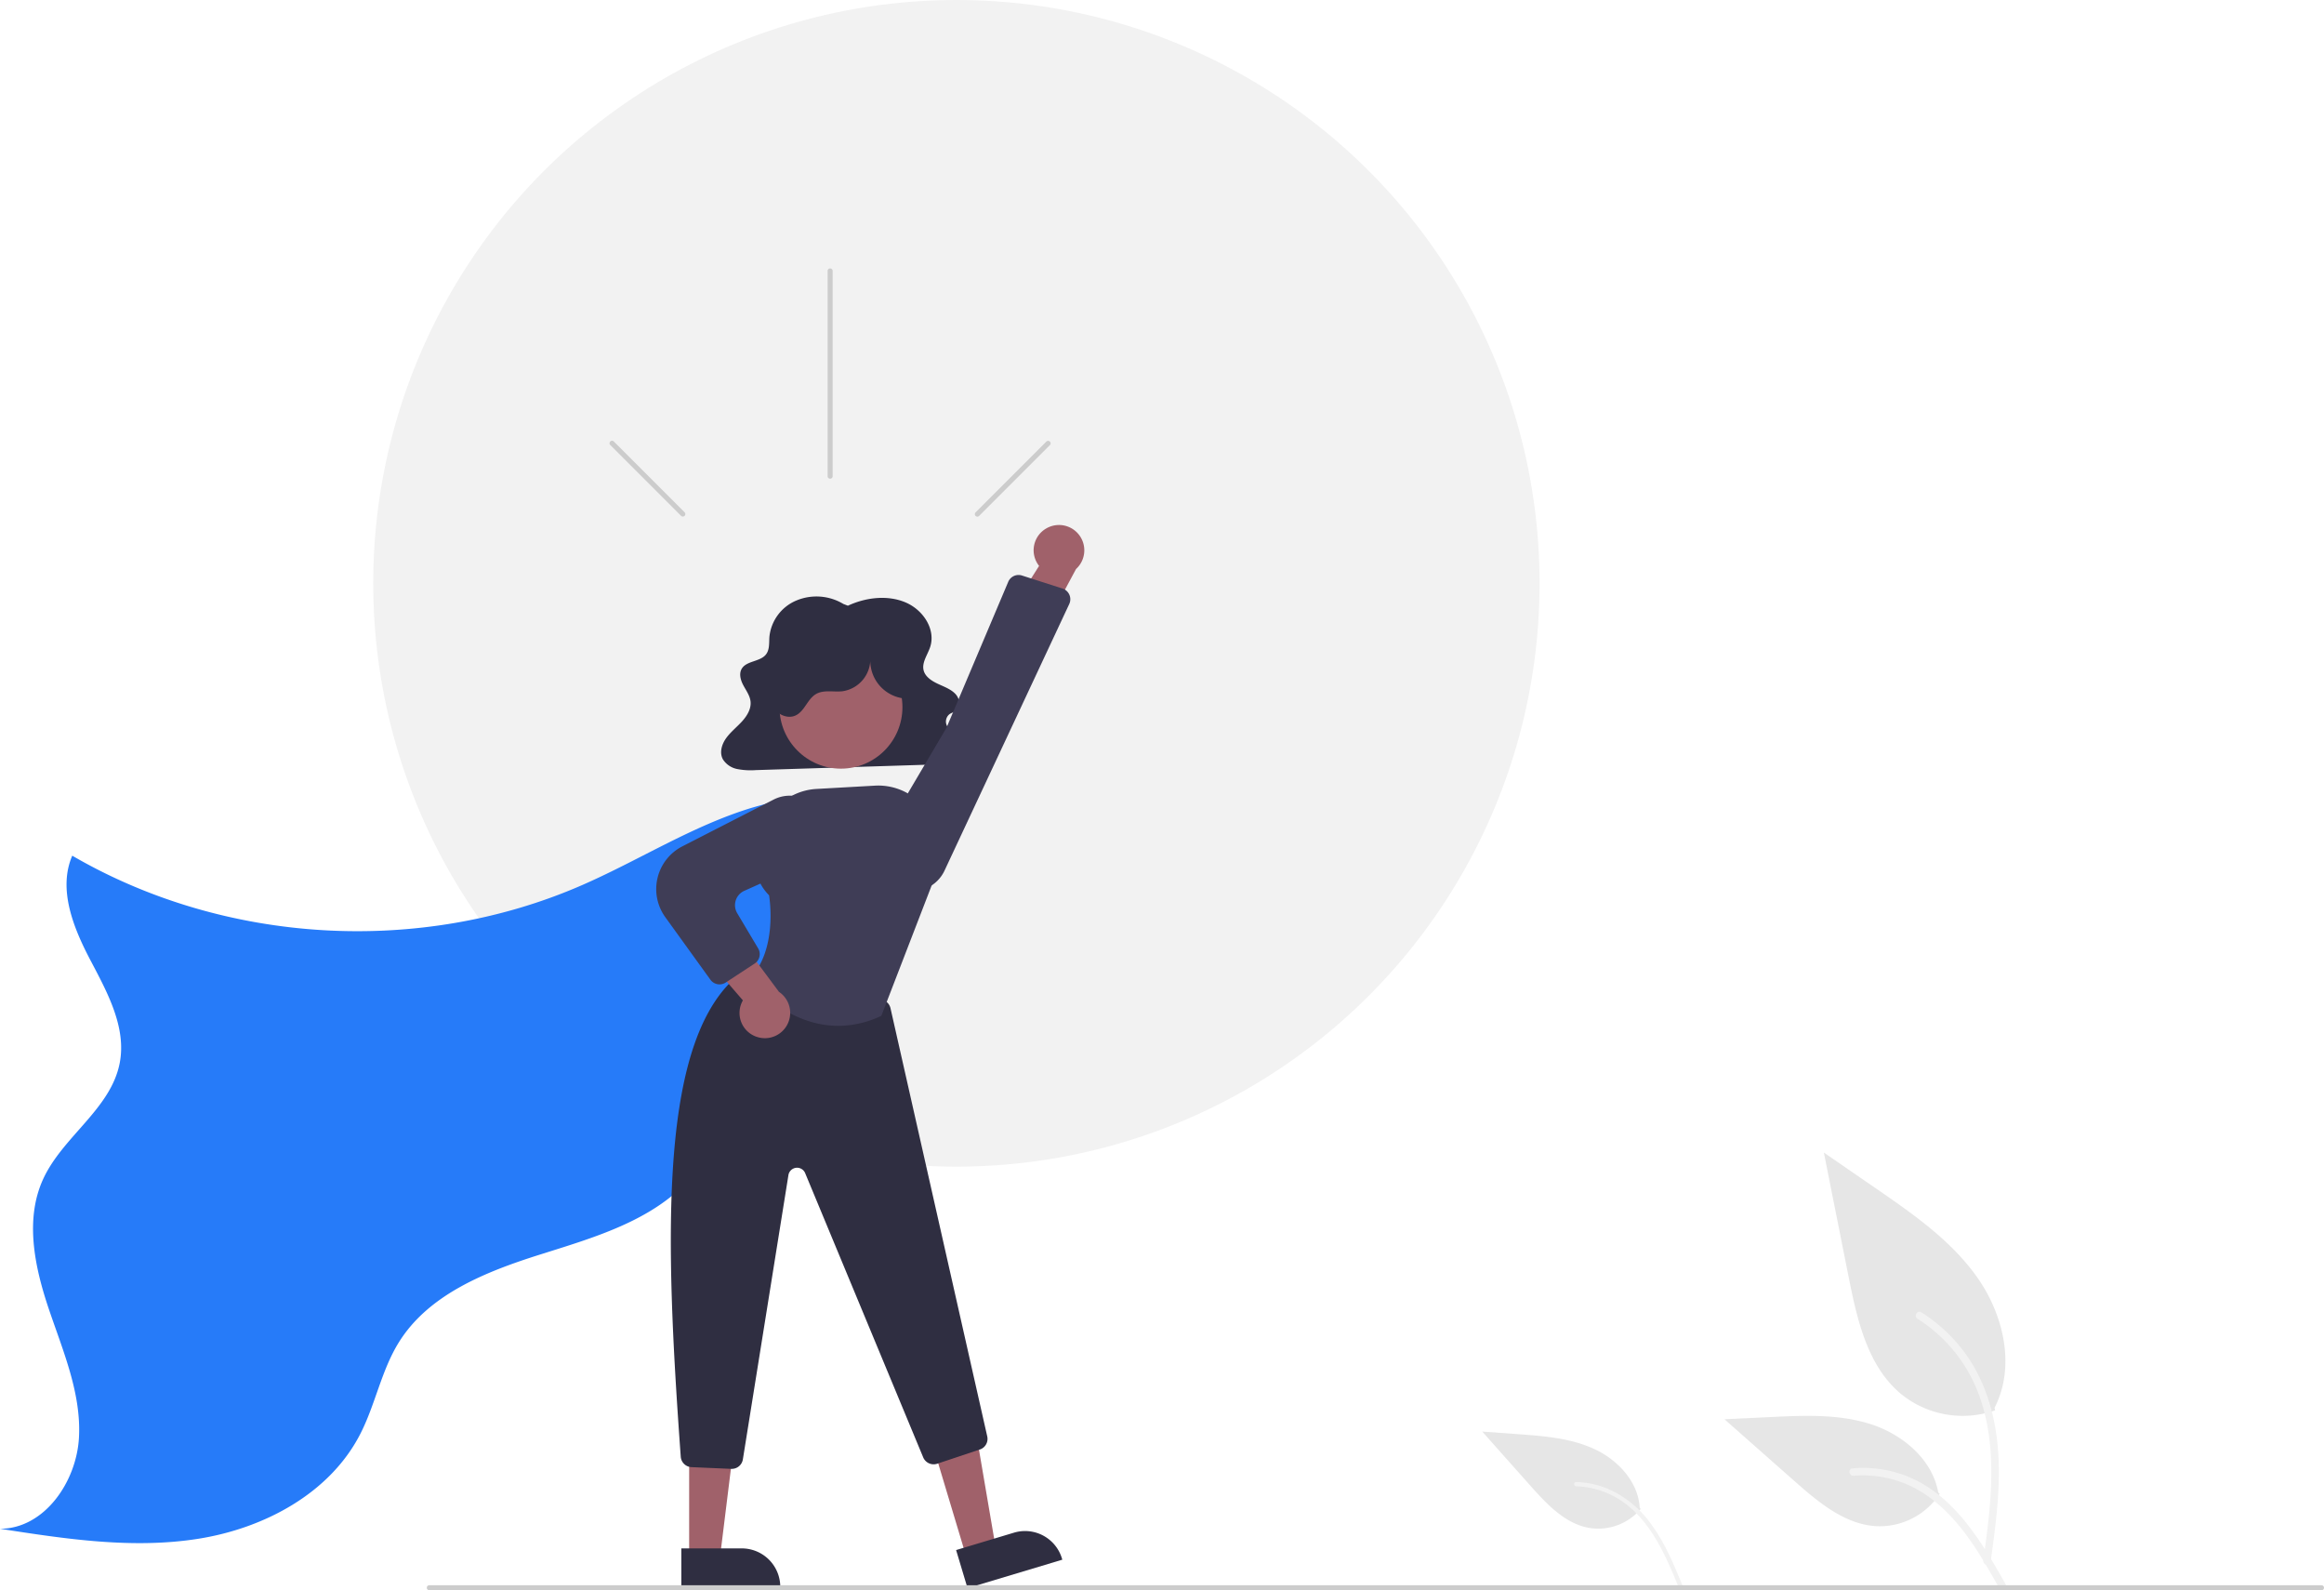
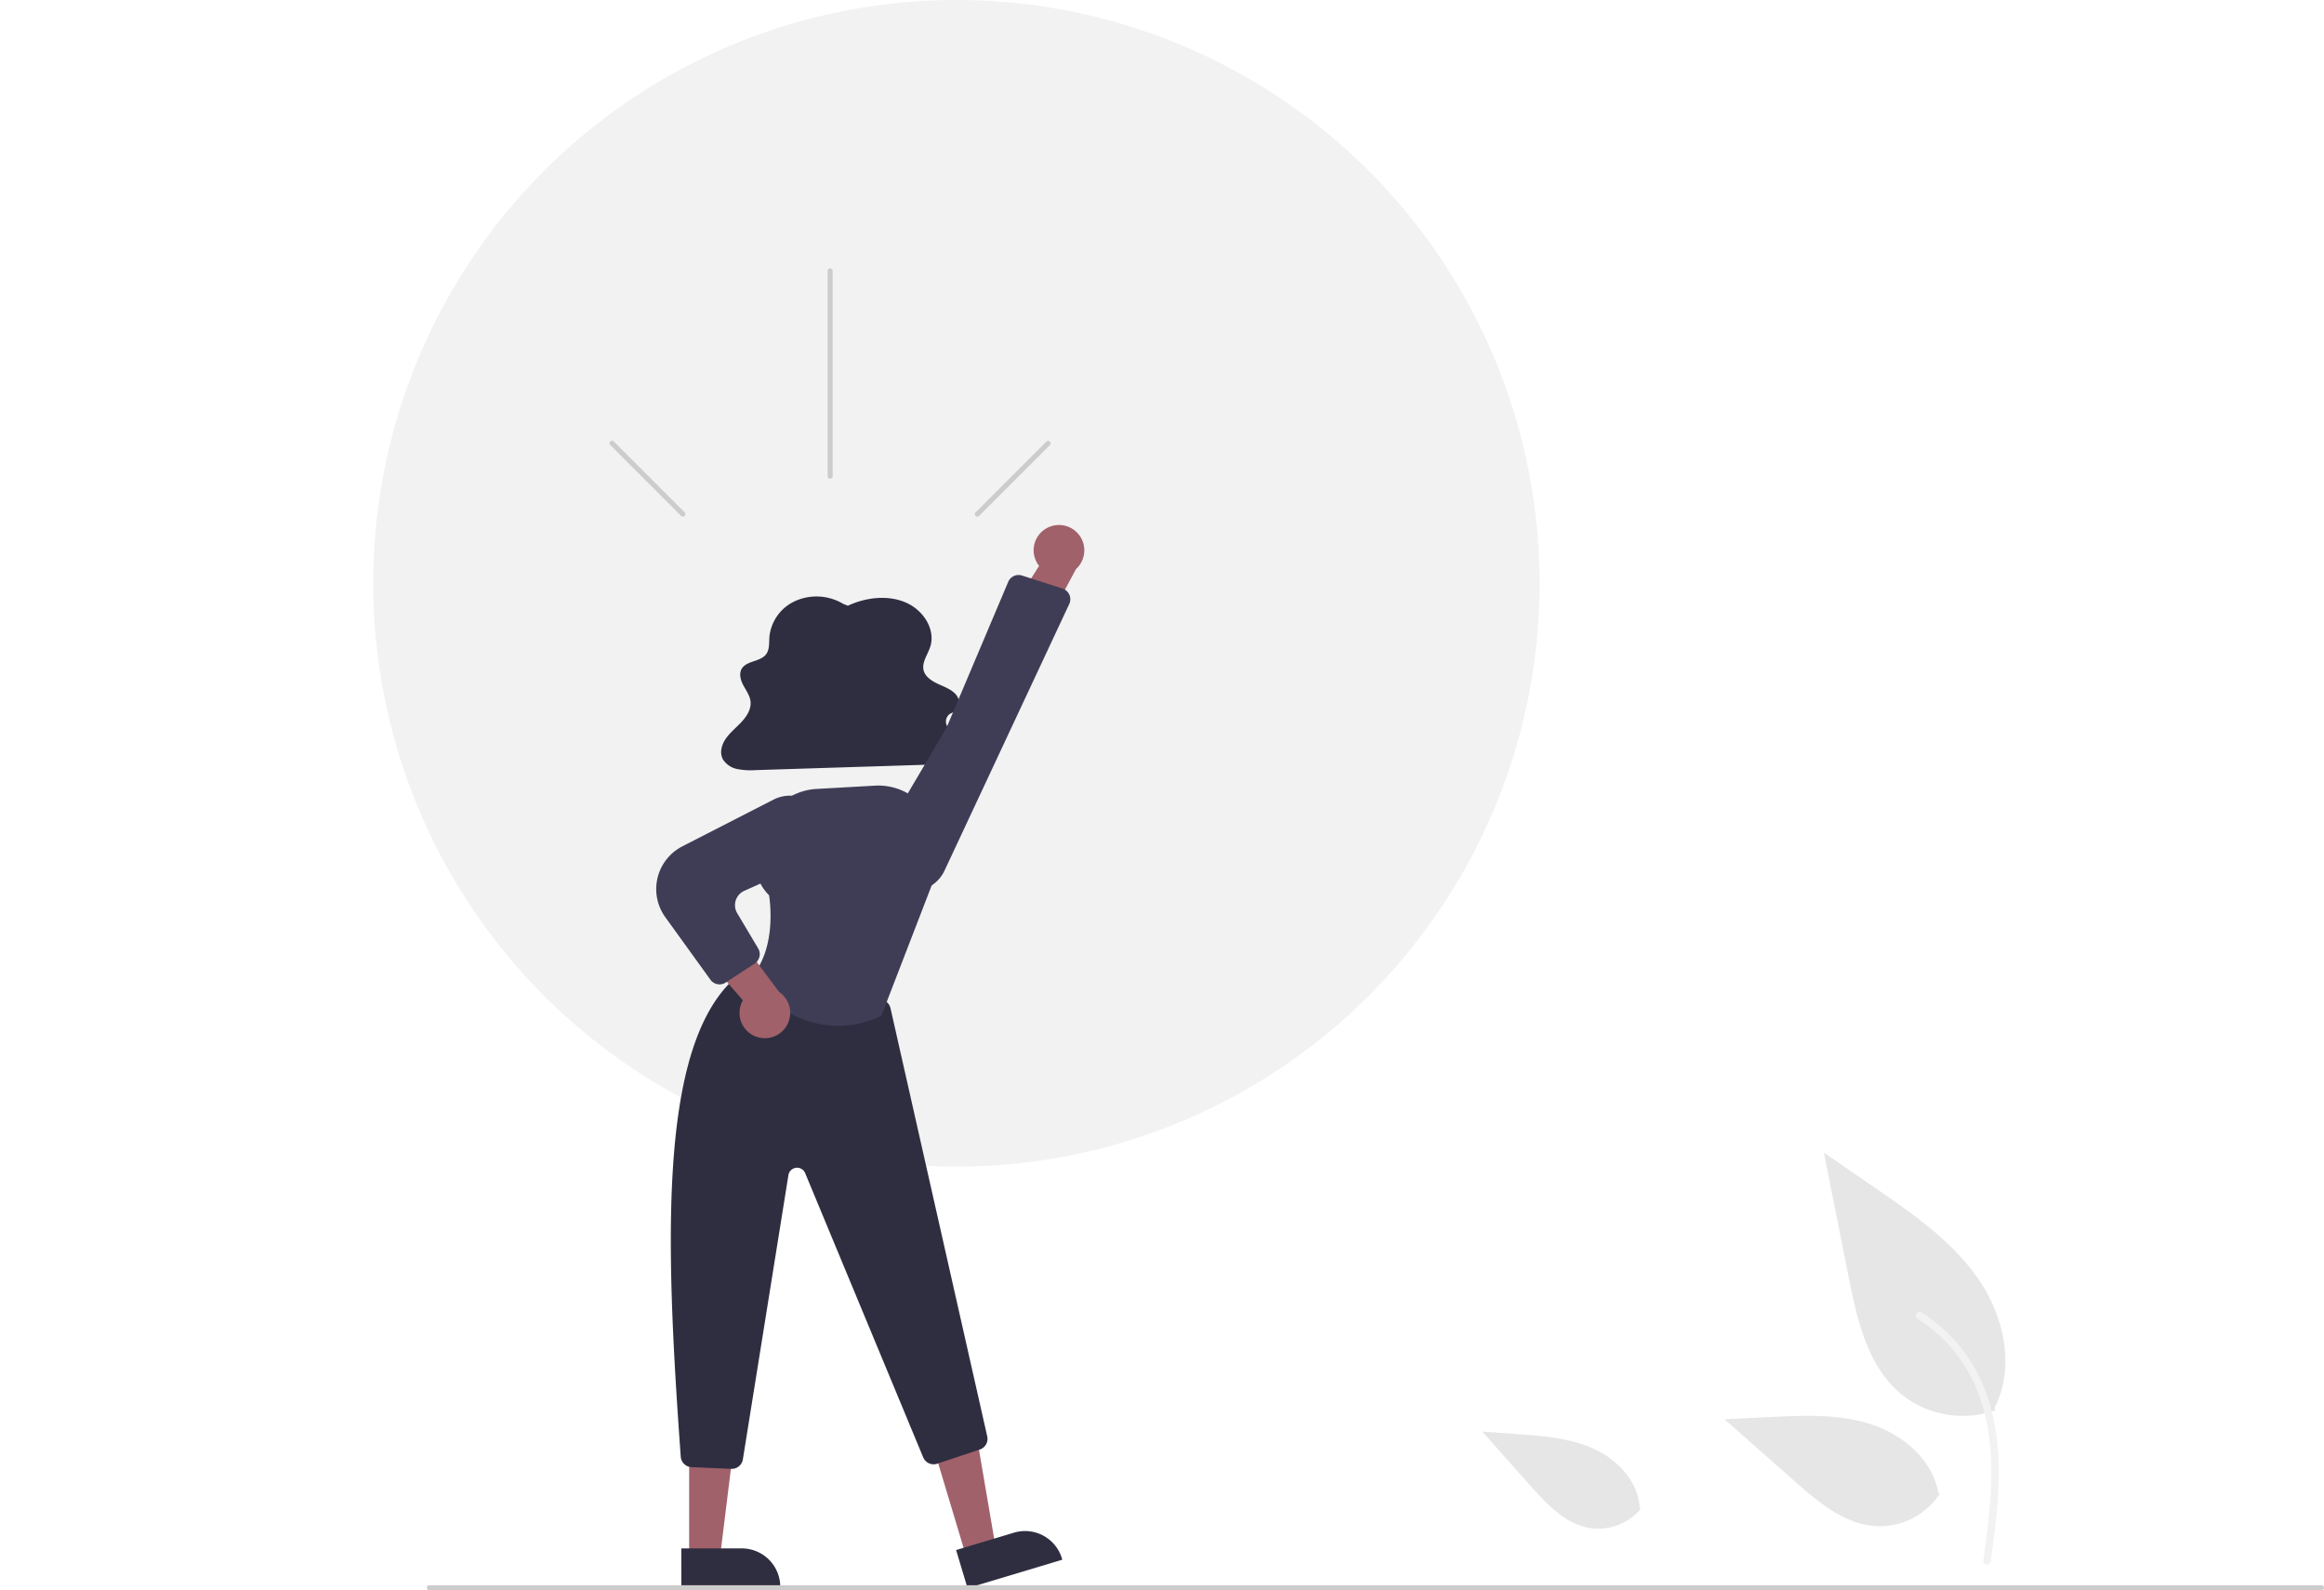
<svg xmlns="http://www.w3.org/2000/svg" id="Group_117" data-name="Group 117" width="684.178" height="468.052" viewBox="0 0 684.178 468.052">
  <ellipse id="Ellipse_30" data-name="Ellipse 30" cx="171.684" cy="171.685" rx="171.684" ry="171.685" transform="translate(109.876)" fill="#f2f2f2" />
  <path id="Path_373" data-name="Path 373" d="M313.438,668.646a28.783,28.783,0,0,1-27.795-4.9c-9.735-8.171-12.787-21.633-15.271-34.1l-7.346-36.868,15.379,10.59c11.06,7.615,22.369,15.474,30.026,26.505s11,26.088,4.848,38.023" transform="translate(273.911 -253.548)" fill="#e6e6e6" />
  <path id="Path_374" data-name="Path 374" d="M287.67,730.011c1.557-11.338,3.157-22.822,2.065-34.282-.97-10.177-4.075-20.118-10.4-28.268a47.025,47.025,0,0,0-12.065-10.933c-1.206-.761-2.317,1.151-1.116,1.909a44.706,44.706,0,0,1,17.683,21.336c3.85,9.792,4.468,20.467,3.8,30.869-.4,6.291-1.251,12.54-2.108,18.781a1.145,1.145,0,0,0,.772,1.36,1.112,1.112,0,0,0,1.36-.772Z" transform="translate(298.365 -270.277)" fill="#f2f2f2" />
  <path id="Path_375" data-name="Path 375" d="M455.386,726.993a16.4,16.4,0,0,1-15.077,5.6c-7.142-1.211-12.523-6.95-17.337-12.363l-14.239-16.01,10.614.774c7.633.556,15.459,1.161,22.4,4.377s12.929,9.656,13.344,17.3" transform="translate(27.636 -282.875)" fill="#e6e6e6" />
-   <path id="Path_376" data-name="Path 376" d="M423.938,754.62c-2.5-6.023-5.026-12.131-8.866-17.451a30.729,30.729,0,0,0-13.26-10.9,26.806,26.806,0,0,0-9.083-1.9c-.813-.027-.808,1.234,0,1.26a25.479,25.479,0,0,1,14.845,5.393c4.716,3.7,8.1,8.775,10.769,14.081,1.616,3.209,3,6.526,4.377,9.842a.653.653,0,0,0,.772.446.634.634,0,0,0,.446-.771Z" transform="translate(71.304 -288.176)" fill="#f2f2f2" />
  <path id="Path_377" data-name="Path 377" d="M352.636,720.9a21.188,21.188,0,0,1-18.461,9.528c-9.346-.444-17.137-6.966-24.15-13.159L289.28,698.95l13.73-.656c9.873-.473,20-.913,29.406,2.131s18.077,10.372,19.8,20.106" transform="translate(218.405 -281.225)" fill="#e6e6e6" />
-   <path id="Path_378" data-name="Path 378" d="M308.714,752.944c-7.492-13.257-16.182-27.99-31.71-32.7a35.385,35.385,0,0,0-13.338-1.377c-1.416.122-1.062,2.3.351,2.183a32.873,32.873,0,0,1,21.285,5.631c6,4.085,10.674,9.764,14.629,15.787,2.423,3.689,4.593,7.535,6.763,11.375.694,1.227,2.721.341,2.019-.9Z" transform="translate(281.719 -286.693)" fill="#f2f2f2" />
-   <path id="Path_379" data-name="Path 379" d="M964.271,456.059c-14.9-8.187-33.437-6.544-49.487-.947s-30.6,14.769-46.182,21.552c-47.629,20.728-105.035,17.386-149.938-8.73-4.247,9.878.309,21.177,5.313,30.694s10.708,19.831,8.648,30.385c-2.636,13.5-16.795,21.6-22.532,34.107-5.446,11.872-2.523,25.813,1.655,38.189s9.6,24.843,8.89,37.885-10.185,26.833-23.247,26.843c19.356,3.008,39.094,6.017,58.438,2.935s38.587-13.313,47.569-30.721c4.49-8.7,6.22-18.705,11.376-27.029,8.782-14.177,25.636-20.844,41.537-25.869s32.919-9.865,44.115-22.225c10.668-11.777,14.047-28.181,19.7-43.032a137.448,137.448,0,0,1,47.591-62.064" transform="translate(-697.392 -216.083)" fill="#267bf9" />
  <path id="Path_380" data-name="Path 380" d="M715.334,373.367c5.229-2.433,11.65-3.23,16.971-.97s8.949,8.055,7.228,13.183c-.78,2.325-2.557,4.611-1.865,6.96.533,1.807,2.391,3,4.217,3.849s3.822,1.562,5.142,2.993,1.6,3.894-.054,5c-.543.366-1.222.539-1.749.924a2.779,2.779,0,0,0-.858,3.111,6.552,6.552,0,0,0,2.1,2.764c1.872,1.614,4.346,3.462,3.765,5.754a4.037,4.037,0,0,1-2.724,2.548,13.536,13.536,0,0,1-4,.528l-55.238,1.74a20.94,20.94,0,0,1-5.454-.3,6.456,6.456,0,0,1-4.283-2.877c-1.058-1.958-.363-4.37.943-6.2s3.155-3.271,4.683-4.949,2.778-3.775,2.508-5.944c-.216-1.737-1.361-3.238-2.183-4.817s-1.3-3.55-.235-5c1.5-2.046,5.1-1.861,6.81-3.767,1.288-1.439,1.039-3.51,1.167-5.365a13.015,13.015,0,0,1,7.8-10.635,15.349,15.349,0,0,1,13.966.951Z" transform="translate(-465.715 -195.092)" fill="#2f2e41" />
  <path id="Path_381" data-name="Path 381" d="M540.67,608.811l8.651-2.6L543.413,571.6l-12.769,3.837Z" transform="translate(-256.145 -150.421)" fill="#a0616a" />
  <path id="Path_382" data-name="Path 382" d="M643.207,760.769l27.9-8.381-.106-.353a11.337,11.337,0,0,0-14.12-7.6h0l-17.038,5.119Z" transform="translate(-358.368 -293.331)" fill="#2f2e41" />
  <path id="Path_383" data-name="Path 383" d="M635.091,610.052h9.034l4.3-34.844H635.09Z" transform="translate(-432.206 -151.37)" fill="#a0616a" />
  <path id="Path_384" data-name="Path 384" d="M752.515,762.593h29.128v-.368a11.337,11.337,0,0,0-11.337-11.337H752.514Z" transform="translate(-551.933 -295.154)" fill="#2f2e41" />
  <path id="Path_385" data-name="Path 385" d="M687.646,666.61a3.316,3.316,0,0,0,3.273-2.791l13.412-83.671a2.579,2.579,0,0,1,4.928-.581l34.751,83.658a3.328,3.328,0,0,0,4.111,1.874l12.552-4.184a3.3,3.3,0,0,0,2.186-3.876L734.38,531.022a3.335,3.335,0,0,0-2.484-2.5L693.7,519.657a3.362,3.362,0,0,0-2.732.567c-25.149,18.273-23.024,77.974-18.337,142.8A3.317,3.317,0,0,0,675.8,666.1l11.7.509Z" transform="translate(-472.221 -234.283)" fill="#2f2e41" />
-   <ellipse id="Ellipse_31" data-name="Ellipse 31" cx="18.098" cy="18.098" rx="18.098" ry="18.098" transform="translate(229.477 190.039)" fill="#a0616a" />
  <path id="Path_386" data-name="Path 386" d="M716,516.9a29.4,29.4,0,0,0,12.544-2.9l.135-.063.053-.139,16.232-42.056.309-7.307a17.517,17.517,0,0,0-18.488-18.23l-17.233.971a17.527,17.527,0,0,0-16.532,17.4c-.448.86-3.626,7.584,2.6,13.9.233,1.438,2.412,16.393-5.811,24.616l-.231.231.2.257C689.913,503.75,700.475,516.9,716,516.9Z" transform="translate(-469.206 -214.969)" fill="#3f3d56" />
  <path id="Path_387" data-name="Path 387" d="M769.652,534.907a7.41,7.41,0,0,1-3.888-10.676L748.552,504.3l13.569-1.766,14.264,19.193a7.45,7.45,0,0,1-6.733,13.175Z" transform="translate(-547.058 -229.8)" fill="#a0616a" />
  <path id="Path_388" data-name="Path 388" d="M753.1,505.759a3.309,3.309,0,0,0,1.819-.545l8.513-5.583a3.309,3.309,0,0,0,1.031-4.469L758.3,484.808a4.622,4.622,0,0,1,2.081-6.581l17.7-7.938a10.554,10.554,0,0,0,5.977-11.727h0a10.493,10.493,0,0,0-15.055-7.187l-26.859,13.763a14.131,14.131,0,0,0-5.014,20.845l13.278,18.4a3.308,3.308,0,0,0,2.689,1.377Z" transform="translate(-541.267 -216.032)" fill="#3f3d56" />
  <path id="Path_389" data-name="Path 389" d="M736.714,403.274a11.219,11.219,0,0,1-9.866-11.871,9.586,9.586,0,0,1-8.209,9.76c-2.622.289-5.5-.5-7.778.818-2.527,1.465-3.336,5.022-5.969,6.287-2.544,1.222-5.775-.445-7.032-2.972s-.948-5.563-.115-8.26a23.323,23.323,0,0,1,38.824-9.561,14.934,14.934,0,0,1,4.621,8.892c.309,3.394-1.265,7.078-4.314,8.6Z" transform="translate(-470.624 -197.71)" fill="#2f2e41" />
  <path id="Path_390" data-name="Path 390" d="M647.44,343.011a7.41,7.41,0,0,0-2.288,11.129l-14.117,22.227,13.681-.234,11.308-21.071a7.45,7.45,0,0,0-8.585-12.05Z" transform="translate(-339.247 -187.578)" fill="#a0616a" />
  <path id="Path_391" data-name="Path 391" d="M675.325,364.094l-18.181,42.959-19.061,32.321a10.455,10.455,0,0,0,5.983,15.319h0a10.511,10.511,0,0,0,12.49-5.577l36.737-78.5a3.316,3.316,0,0,0-1.989-4.562l-11.912-3.826a3.391,3.391,0,0,0-.694-.145,3.3,3.3,0,0,0-3.373,2.01Z" transform="translate(-378.51 -192.834)" fill="#3f3d56" />
  <path id="Path_392" data-name="Path 392" d="M136.474,767.08H693.527a.737.737,0,0,0,0-1.474H136.474a.737.737,0,0,0,0,1.474Z" transform="translate(-10.086 -299.028)" fill="#ccc" />
  <path id="Path_393" data-name="Path 393" d="M731.595,240.343v60.421a.737.737,0,0,0,1.474,0V240.343a.737.737,0,0,0-1.474,0Z" transform="translate(-487.944 -160.607)" fill="#ccc" />
  <path id="Path_394" data-name="Path 394" d="M790.645,309.722l20.841,20.841a.737.737,0,0,0,1.042-1.042L791.688,308.68a.737.737,0,1,0-1.042,1.042Z" transform="translate(-610.972 -178.728)" fill="#ccc" />
  <path id="Path_395" data-name="Path 395" d="M666.576,309.722l-20.841,20.842a.737.737,0,1,1-1.042-1.042l20.841-20.841a.737.737,0,0,1,1.042,1.042Z" transform="translate(-357.475 -178.728)" fill="#ccc" />
</svg>